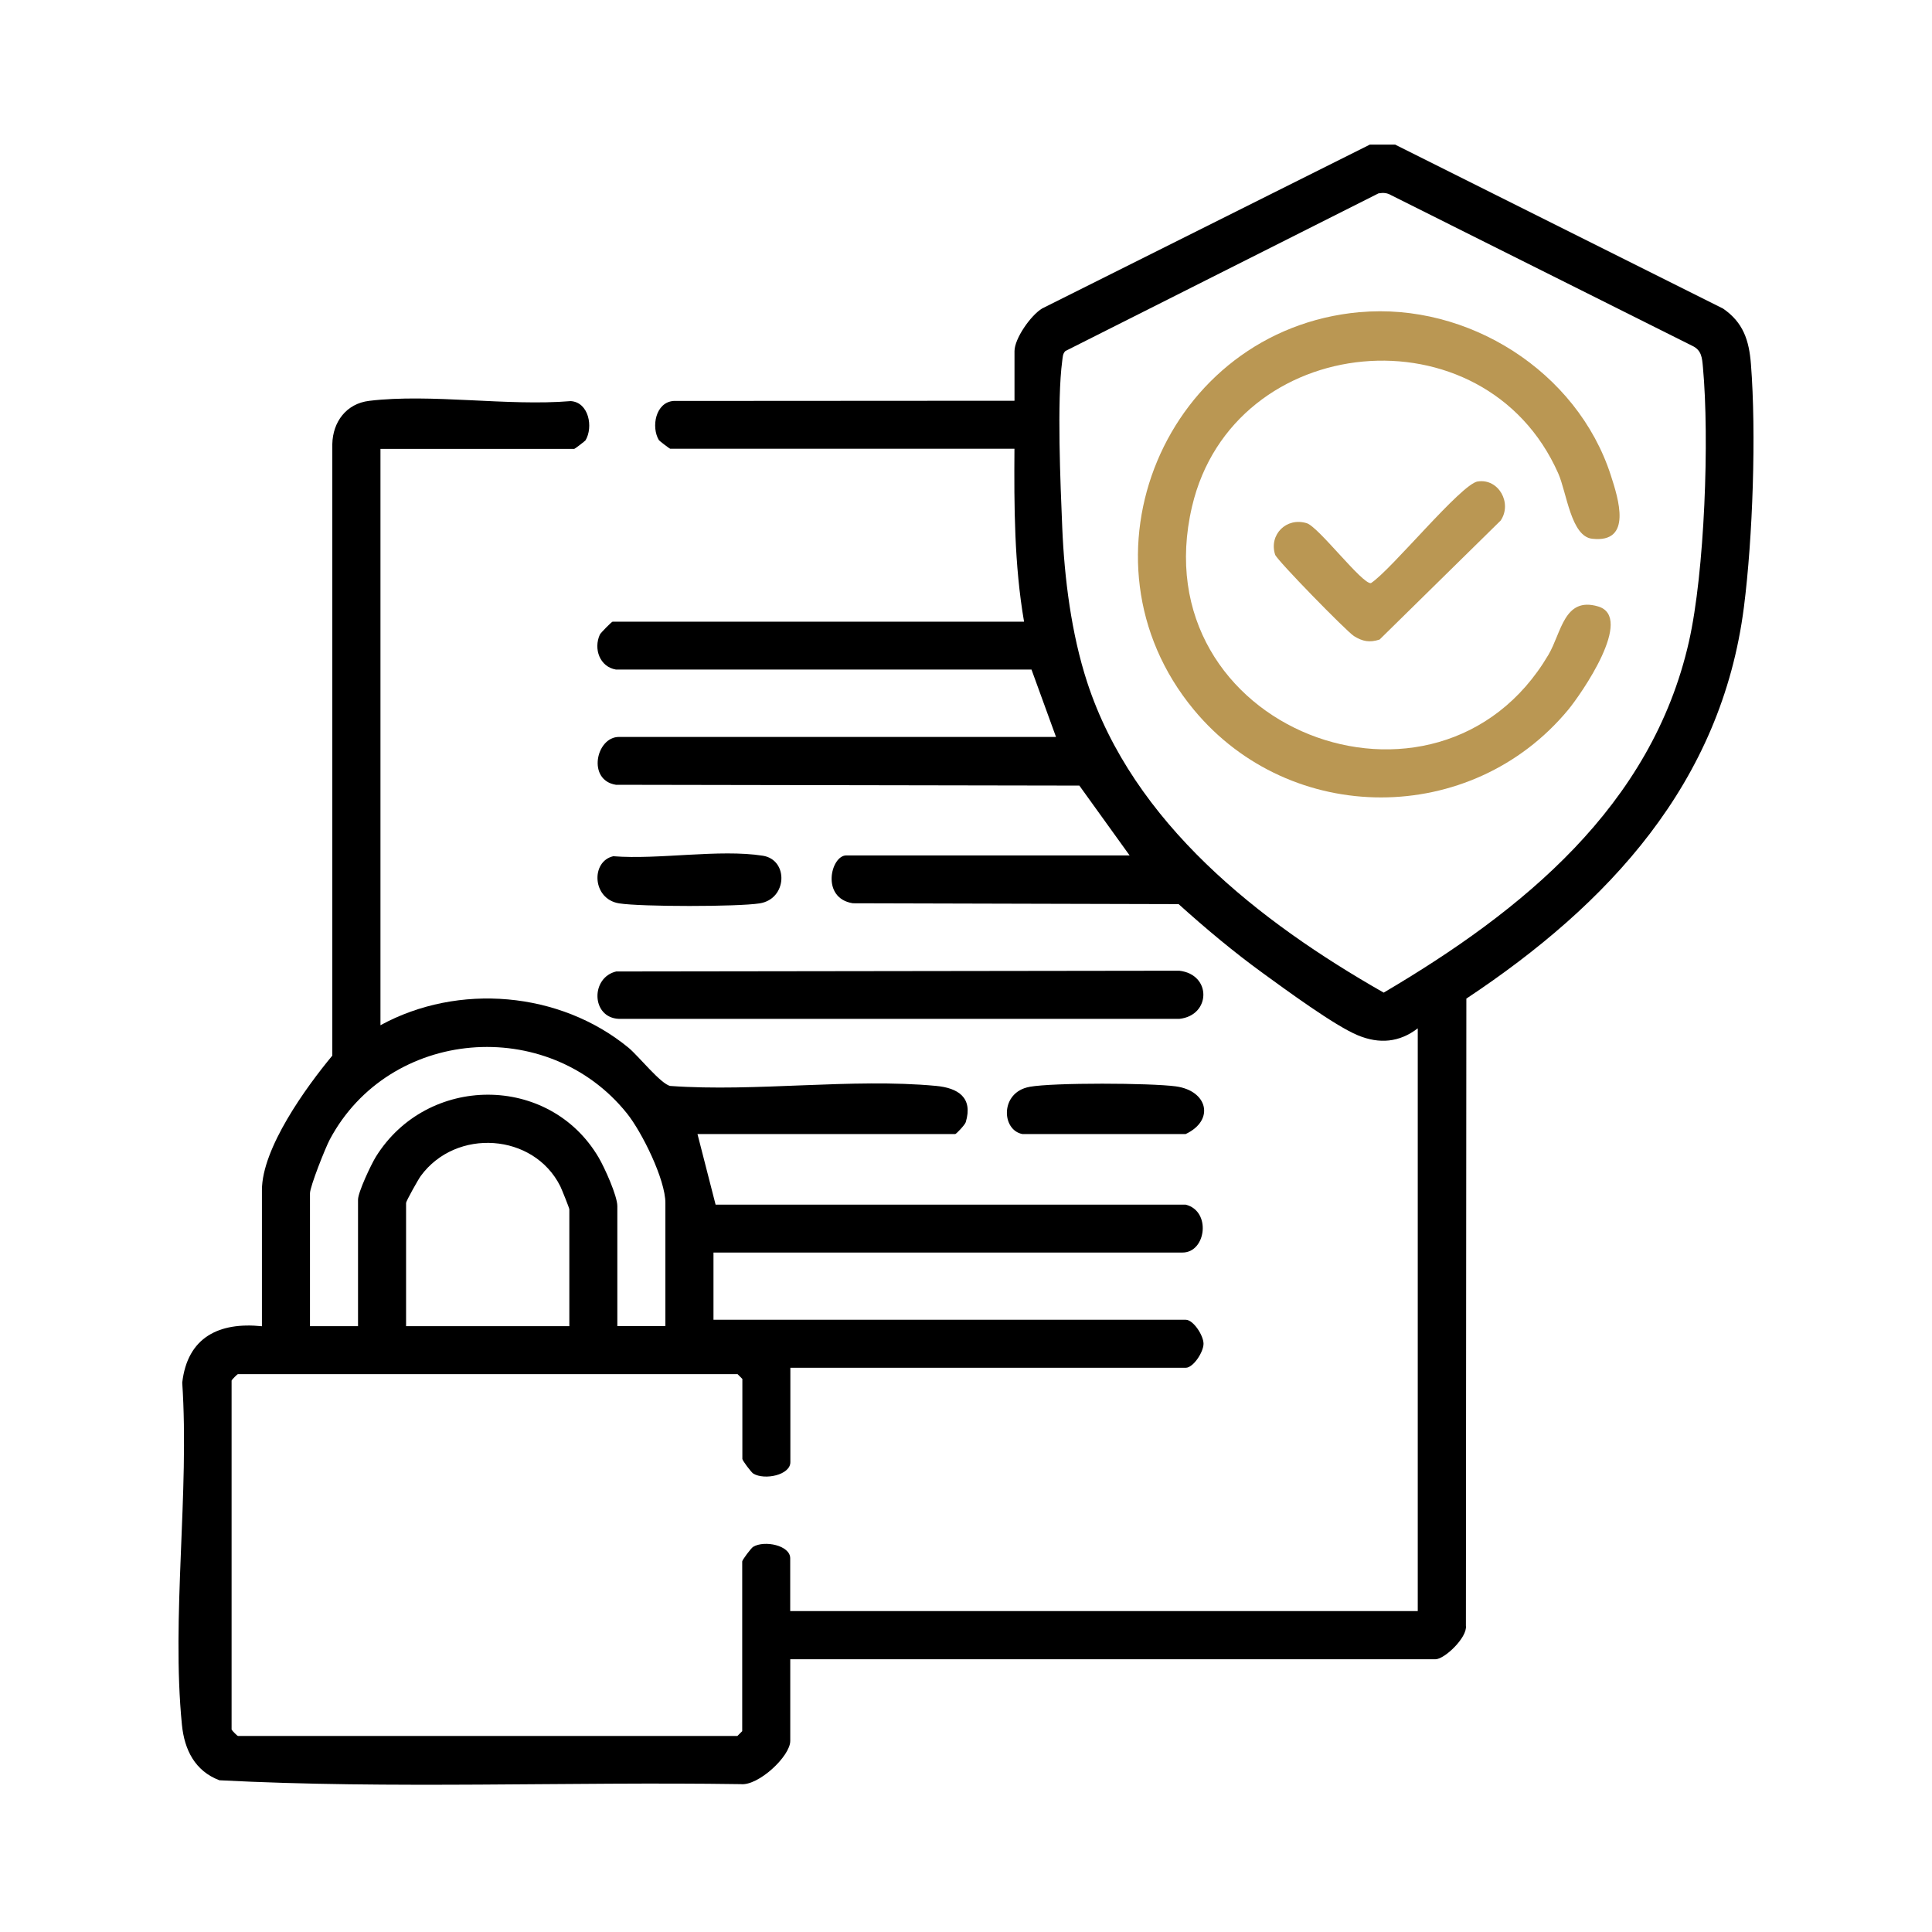
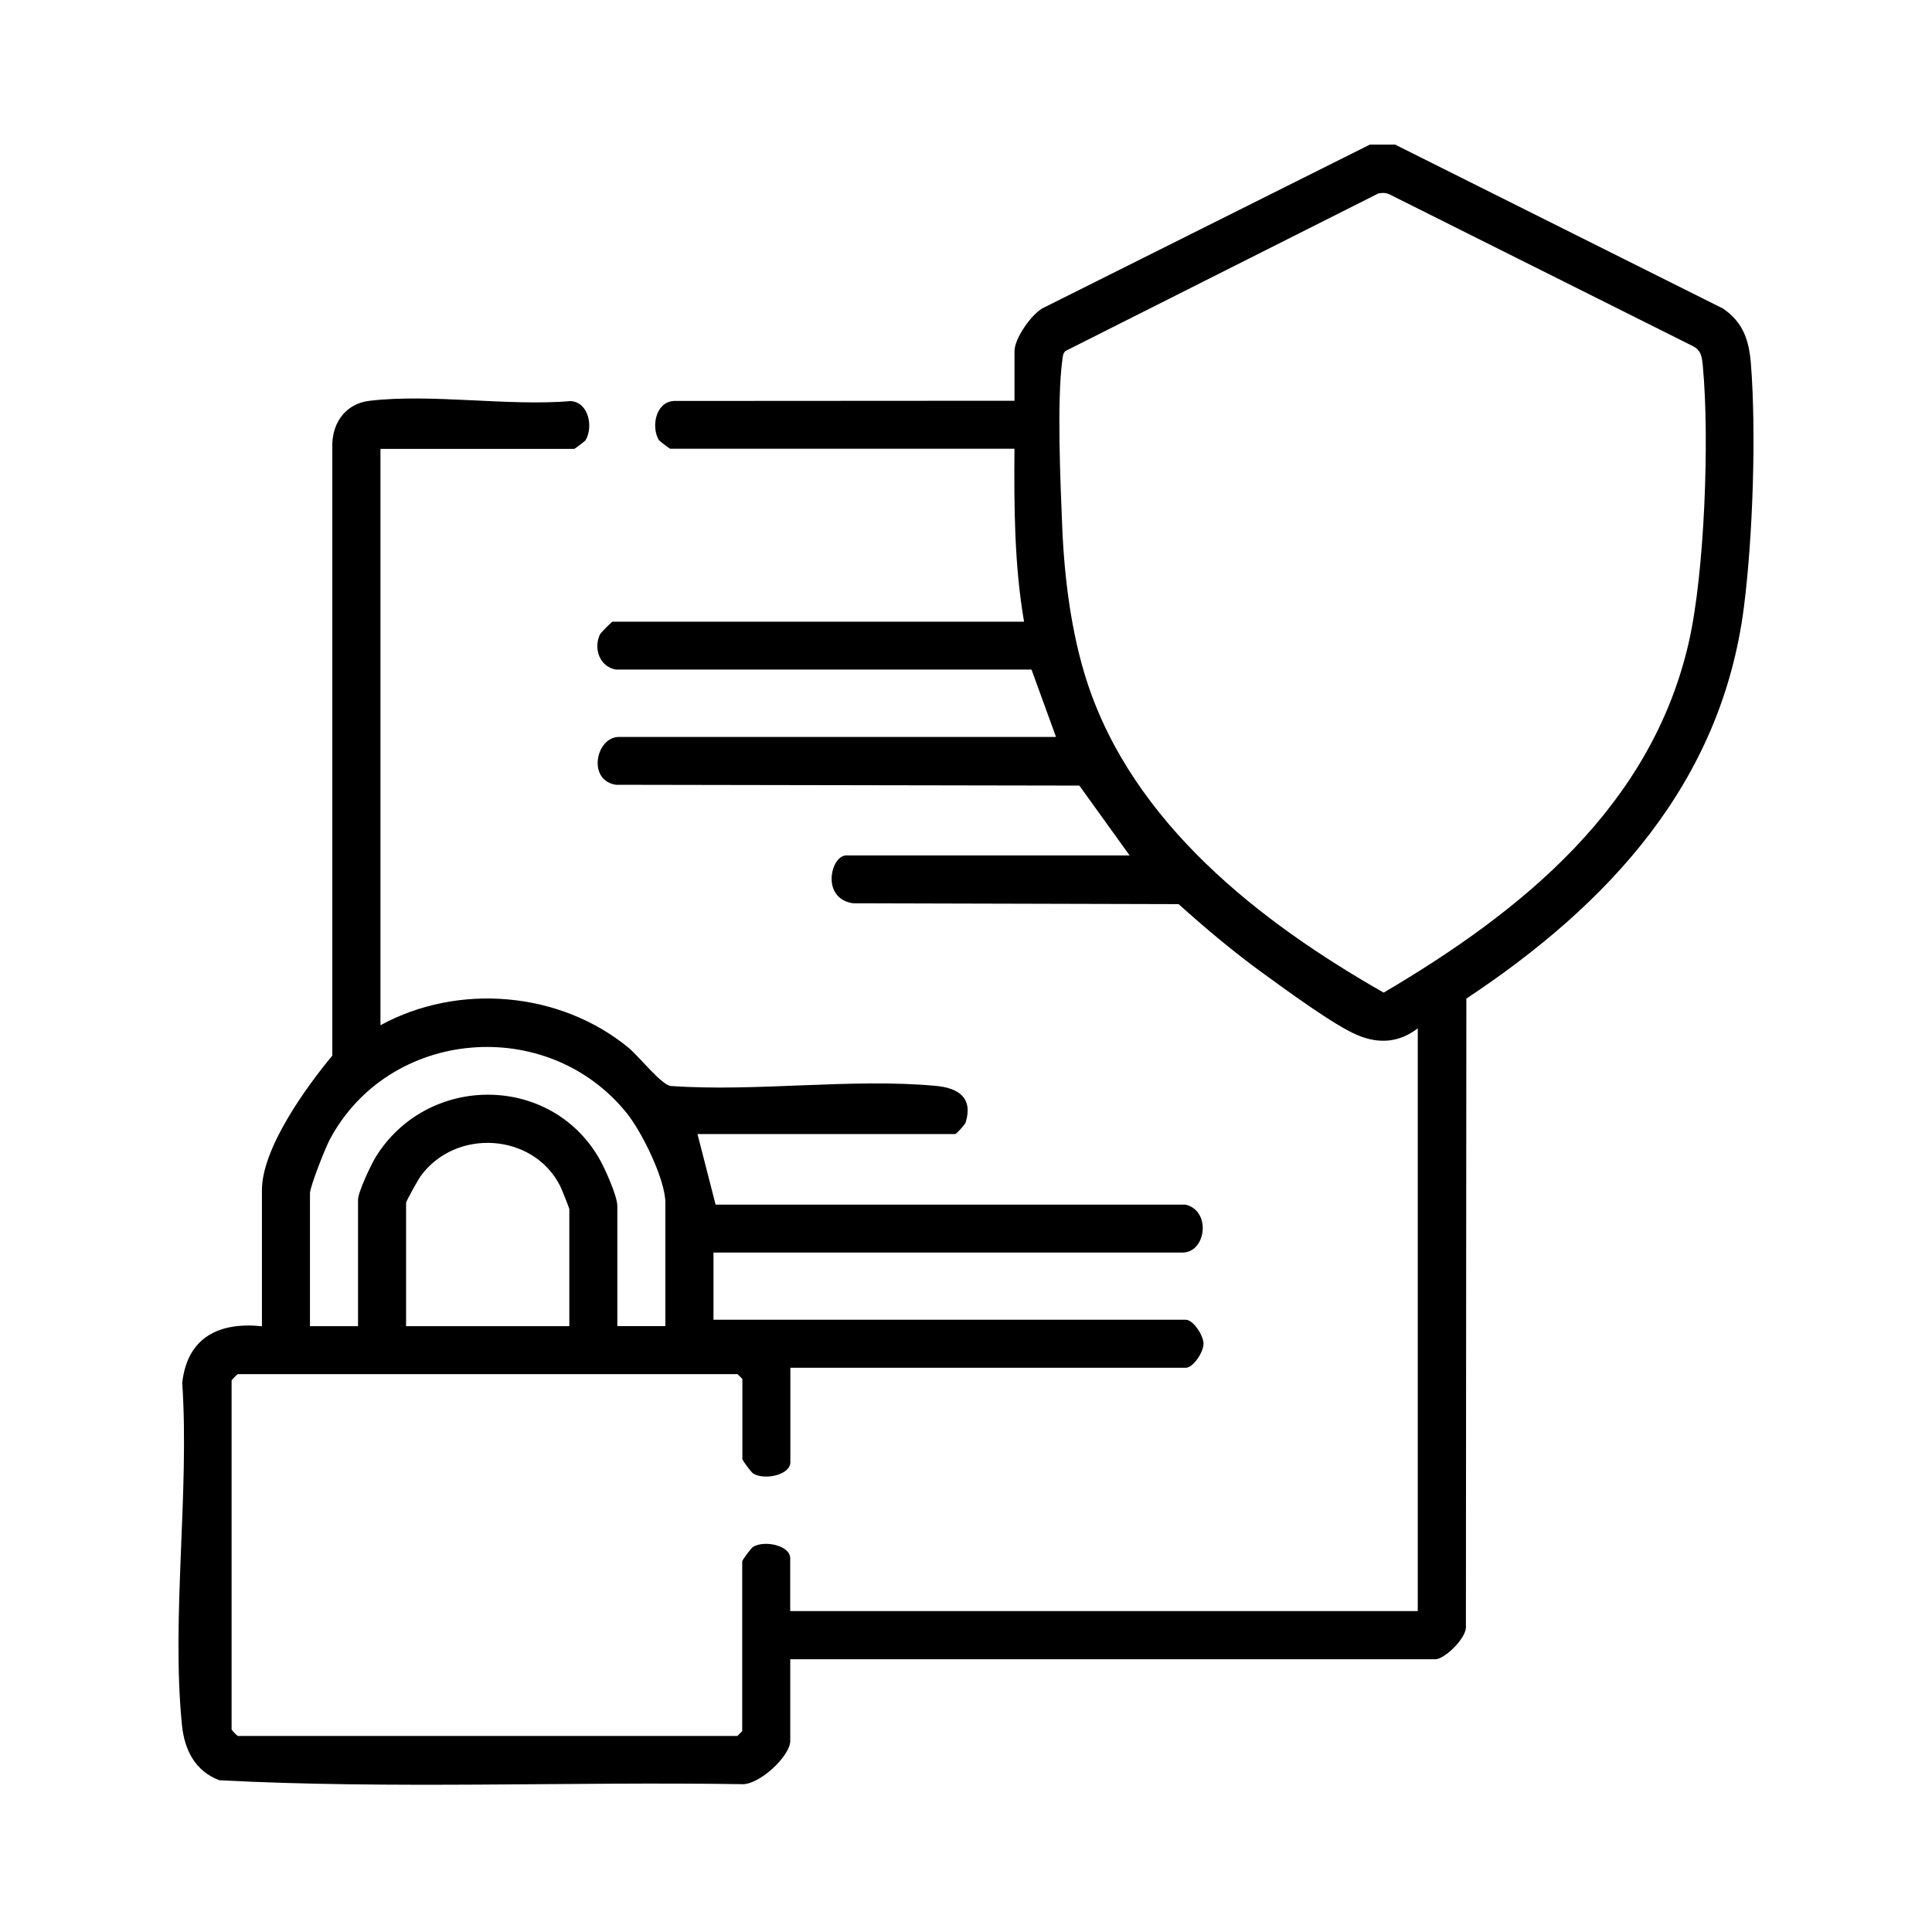
<svg xmlns="http://www.w3.org/2000/svg" width="384" height="384" viewBox="0 0 384 384" fill="none">
  <path d="M277.35 28.772L342.47 61.332C346.49 64.092 347.64 67.652 348.01 72.342C349.09 86.142 348.38 106.862 346.62 120.642C342.15 155.672 319.68 179.752 291.45 198.482L291.36 323.122C291.67 325.452 287.12 329.792 285.3 329.792H157.07V346.022C157.07 349.062 150.73 355.002 147.21 354.612C112.72 354.102 77.94 355.622 43.61 353.842C38.76 352.002 36.66 347.812 36.16 342.832C34.03 321.432 37.68 296.582 36.22 274.812C37.26 265.792 43.53 262.722 52.06 263.602V236.552C52.06 228.212 60.85 216.072 66.05 209.812V88.252C66.15 83.842 68.84 80.222 73.37 79.672C85.65 78.192 100.84 80.772 113.44 79.722C117.05 79.962 117.94 84.902 116.38 87.512C116.29 87.662 114.26 89.222 114.12 89.222H75.62V203.772C91.07 195.332 111.29 197.042 124.92 208.242C126.9 209.872 131.36 215.492 133.23 215.842C150.22 217.062 169.33 214.262 186.06 215.832C190.42 216.242 193.43 218.132 191.95 223.042C191.79 223.582 190.05 225.402 189.86 225.402H138.63L142.23 239.432H235.66C240.8 240.702 239.71 248.952 235.04 248.952H141.81V262.312H235.68C237.17 262.312 239.21 265.422 239.21 267.082C239.21 268.742 237.17 271.852 235.68 271.852H157.09V290.622C157.09 293.182 151.97 294.242 149.73 292.892C149.3 292.632 147.55 290.272 147.55 289.982V274.072L146.6 273.122H47.29C47.18 273.122 46.17 274.102 46.03 274.402V343.752C46.17 344.052 47.18 345.032 47.29 345.032H146.57L147.52 344.082V310.352C147.52 310.062 149.27 307.702 149.7 307.442C151.94 306.092 157.06 307.152 157.06 309.712V320.212H281.79V204.392C278.15 207.192 274.16 207.542 269.9 205.782C265.28 203.882 255.49 196.672 251.05 193.452C245.19 189.202 239.63 184.542 234.26 179.702L169.51 179.532C163.08 178.522 165.14 170.022 168.2 170.022H224.52L214.53 156.142L122.42 155.982C116.64 155.072 118.46 146.472 123.02 146.472H209.89L205.02 133.082H122.43C119.2 132.542 117.93 128.952 119.23 126.122C119.38 125.792 121.58 123.562 121.76 123.562H203.54C201.59 112.242 201.55 100.662 201.63 89.192H133.22C133.08 89.192 131.05 87.622 130.96 87.482C129.39 84.872 130.29 79.932 133.9 79.692L201.64 79.652V69.792C201.64 67.292 204.89 62.642 207.15 61.302L272.27 28.742H277.36L277.35 28.772ZM274.01 38.422L211.75 69.772C211.2 70.322 211.23 71.002 211.13 71.702C210.05 79.742 210.77 96.212 211.13 104.852C211.55 114.942 212.94 125.942 216.07 135.552C225.22 163.612 250.3 183.222 275.02 197.292C302.55 181.062 328.29 160.252 335.69 127.532C338.82 113.692 339.78 87.192 338.47 72.972C338.3 71.152 338.23 69.612 336.35 68.732L276.53 38.812C275.7 38.322 274.94 38.272 274.01 38.432V38.422ZM132.25 263.592V239.092C132.25 234.432 127.59 225.002 124.6 221.282C108.85 201.682 77.36 204.342 65.55 226.482C64.68 228.112 61.61 235.832 61.61 237.182V263.592H71.16V238.452C71.16 236.962 73.75 231.462 74.71 229.912C84.9 213.522 109.16 213.362 118.99 230.072C120.15 232.042 122.7 237.672 122.7 239.722V263.582H132.25V263.592ZM113.16 263.592V240.362C113.16 240.112 111.66 236.392 111.37 235.792C106.08 225.192 90.64 224.162 83.63 233.732C83.11 234.442 80.71 238.732 80.71 239.092V263.592H113.17H113.16Z" fill="black" />
-   <path d="M122.521 193.087L234.401 192.938C240.871 193.688 240.671 201.847 234.401 202.507H123.011C117.481 202.277 117.351 194.247 122.521 193.077V193.087Z" fill="black" />
-   <path d="M204.63 216.013C209.44 215.153 228.65 215.243 233.7 215.923C240.06 216.783 241.48 222.663 235.65 225.403H203.22C199.01 224.613 198.75 217.073 204.63 216.023V216.013Z" fill="black" />
-   <path d="M121.89 170.182C130.93 170.902 142.95 168.722 151.62 170.082C156.76 170.892 156.51 178.682 150.99 179.552C146.65 180.242 127.41 180.242 123.06 179.552C117.67 178.702 117.4 171.202 121.89 170.182Z" fill="black" />
-   <path d="M270.22 62.052C291.78 60.102 313.47 73.802 320.16 94.462C321.66 99.102 324.52 107.982 316.46 107.082C312.23 106.612 311.41 97.922 309.71 94.082C295.04 60.962 245.12 65.752 236.93 100.662C226.55 144.862 285.79 167.452 307.77 130.132C310.37 125.712 310.87 118.542 317.63 120.532C324.91 122.672 314.26 137.962 311.7 141.062C292.46 164.292 256.55 164.322 237.28 141.062C212.47 111.112 231.74 65.512 270.23 62.042L270.22 62.052Z" fill="#BA9753" />
-   <path d="M293.711 95.699C297.861 95.049 300.611 99.999 298.271 103.459L274.201 127.119C272.211 127.759 270.821 127.499 269.101 126.419C267.621 125.479 253.781 111.319 253.441 110.249C252.171 106.279 255.661 102.749 259.721 103.989C262.071 104.699 270.791 116.199 272.491 115.899C276.521 113.289 290.391 96.209 293.711 95.689V95.699Z" fill="#BA9753" />
</svg>